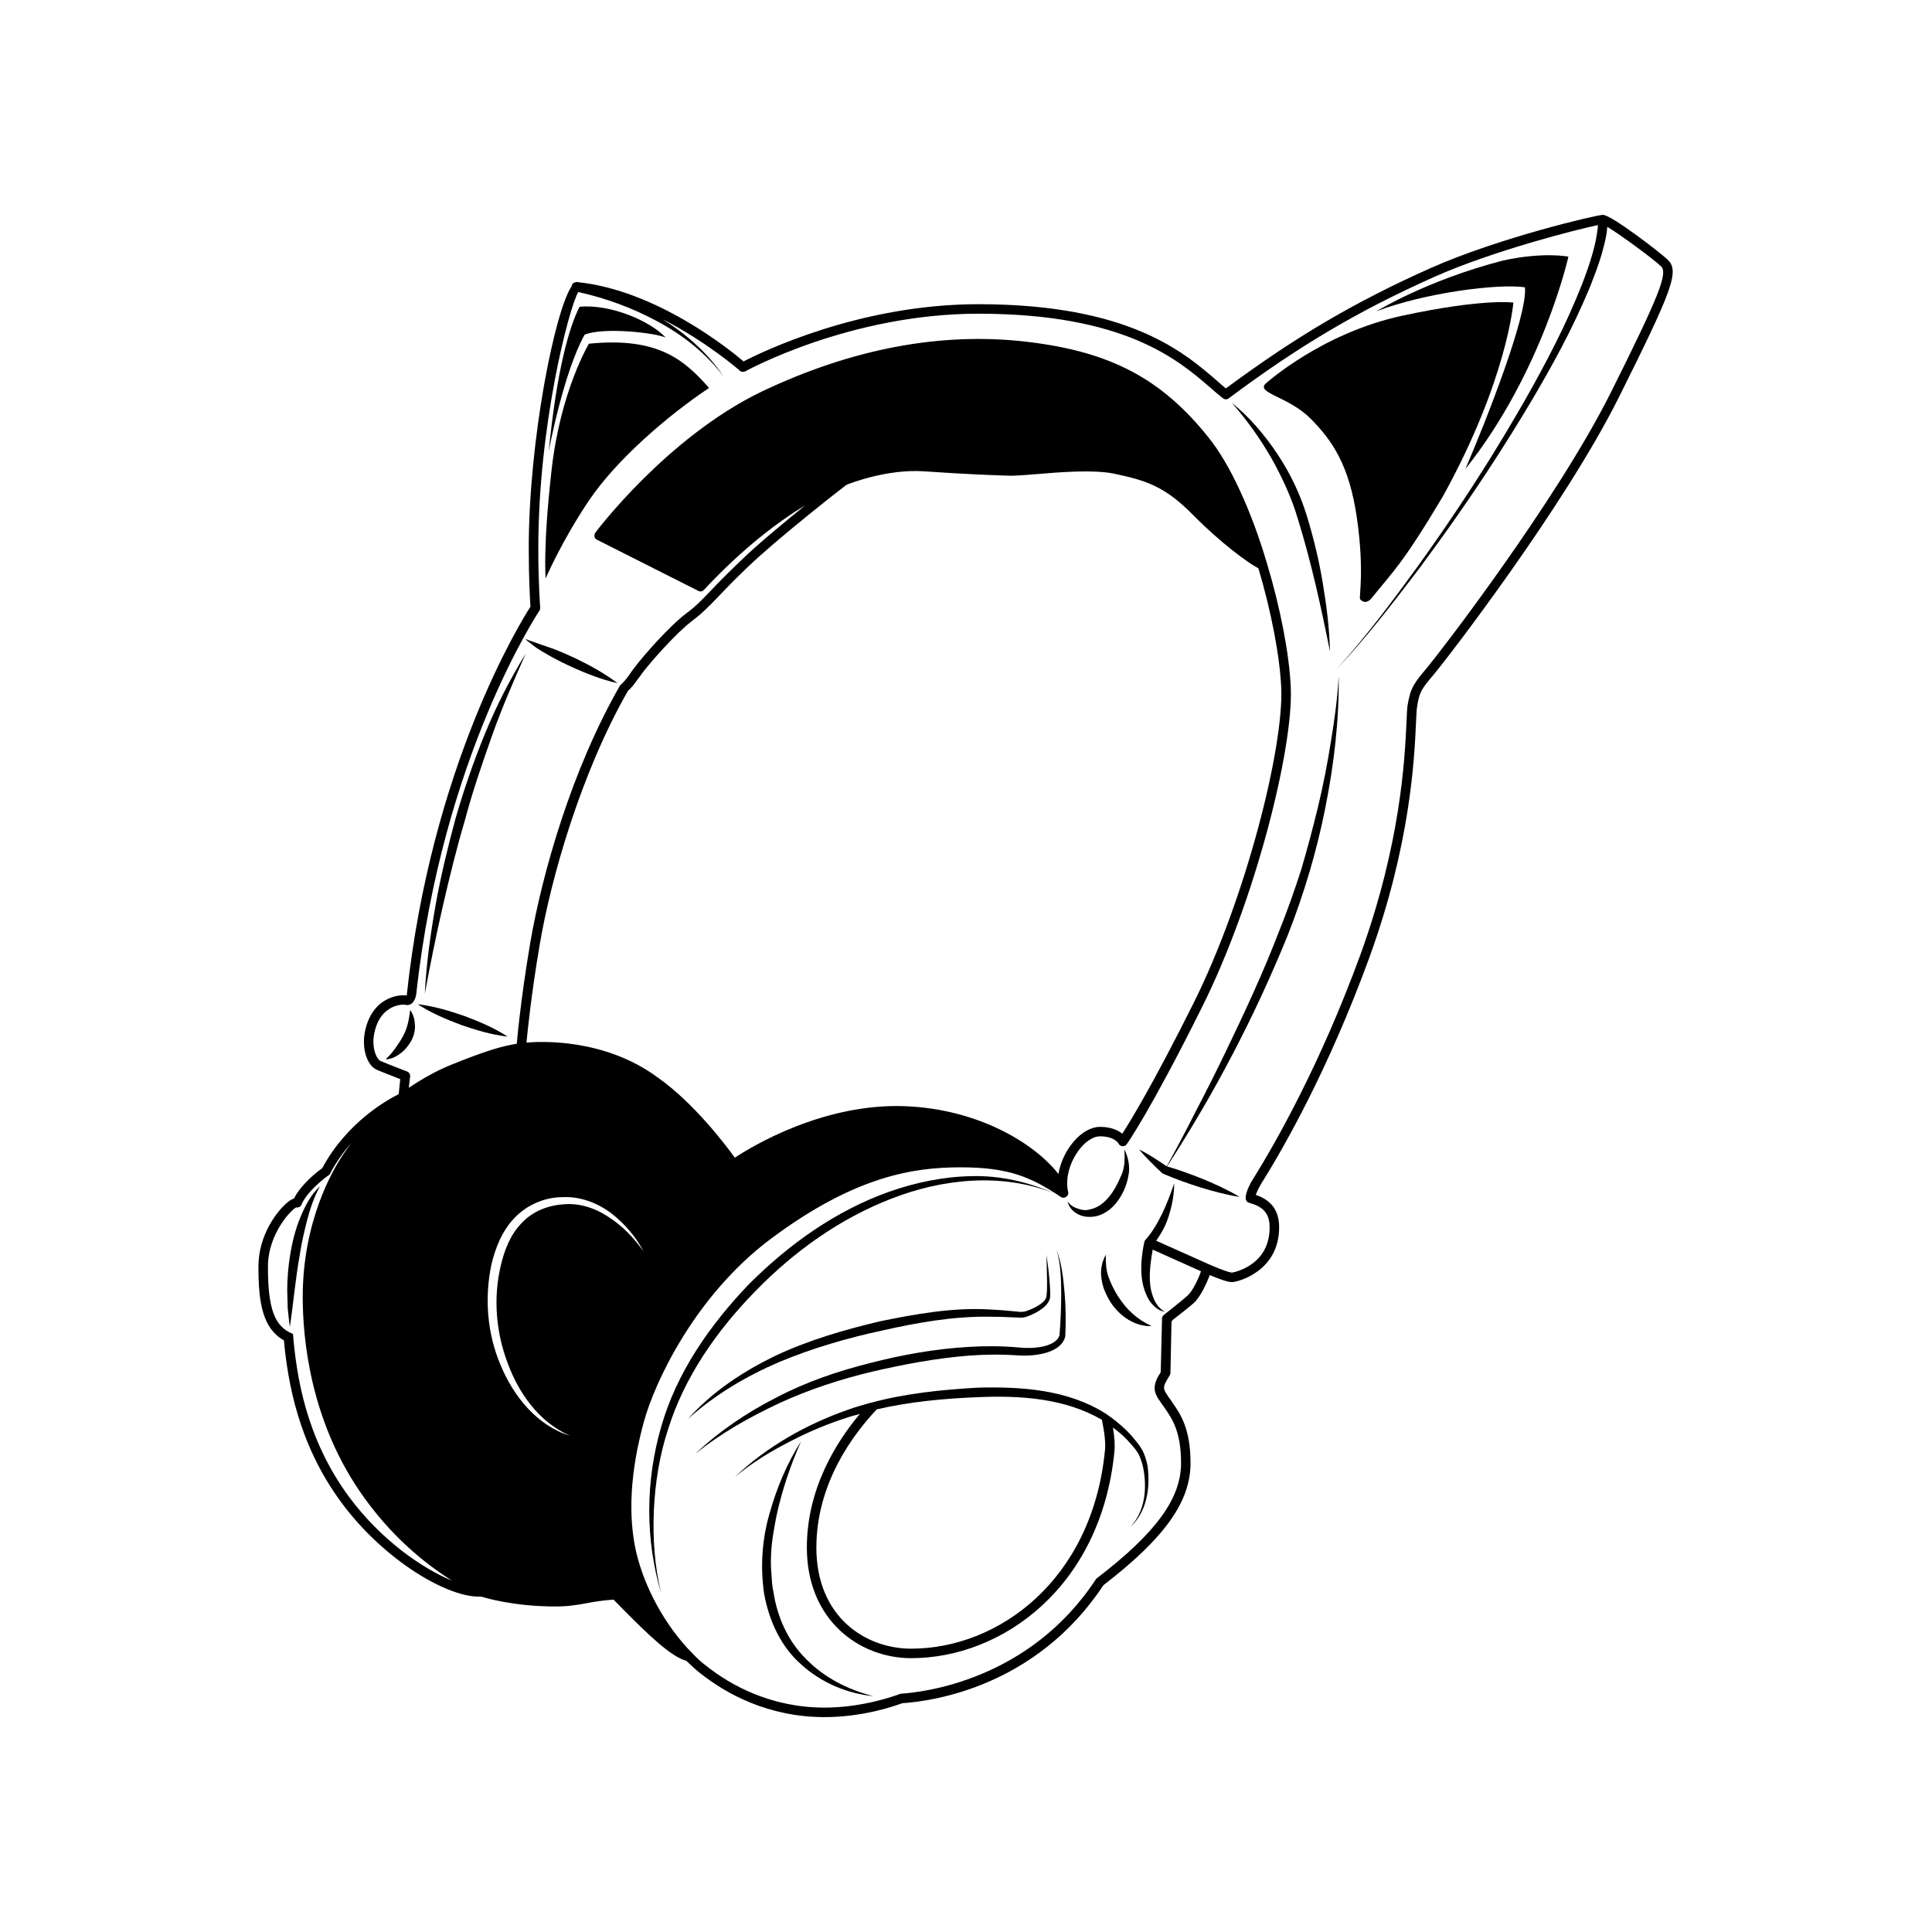
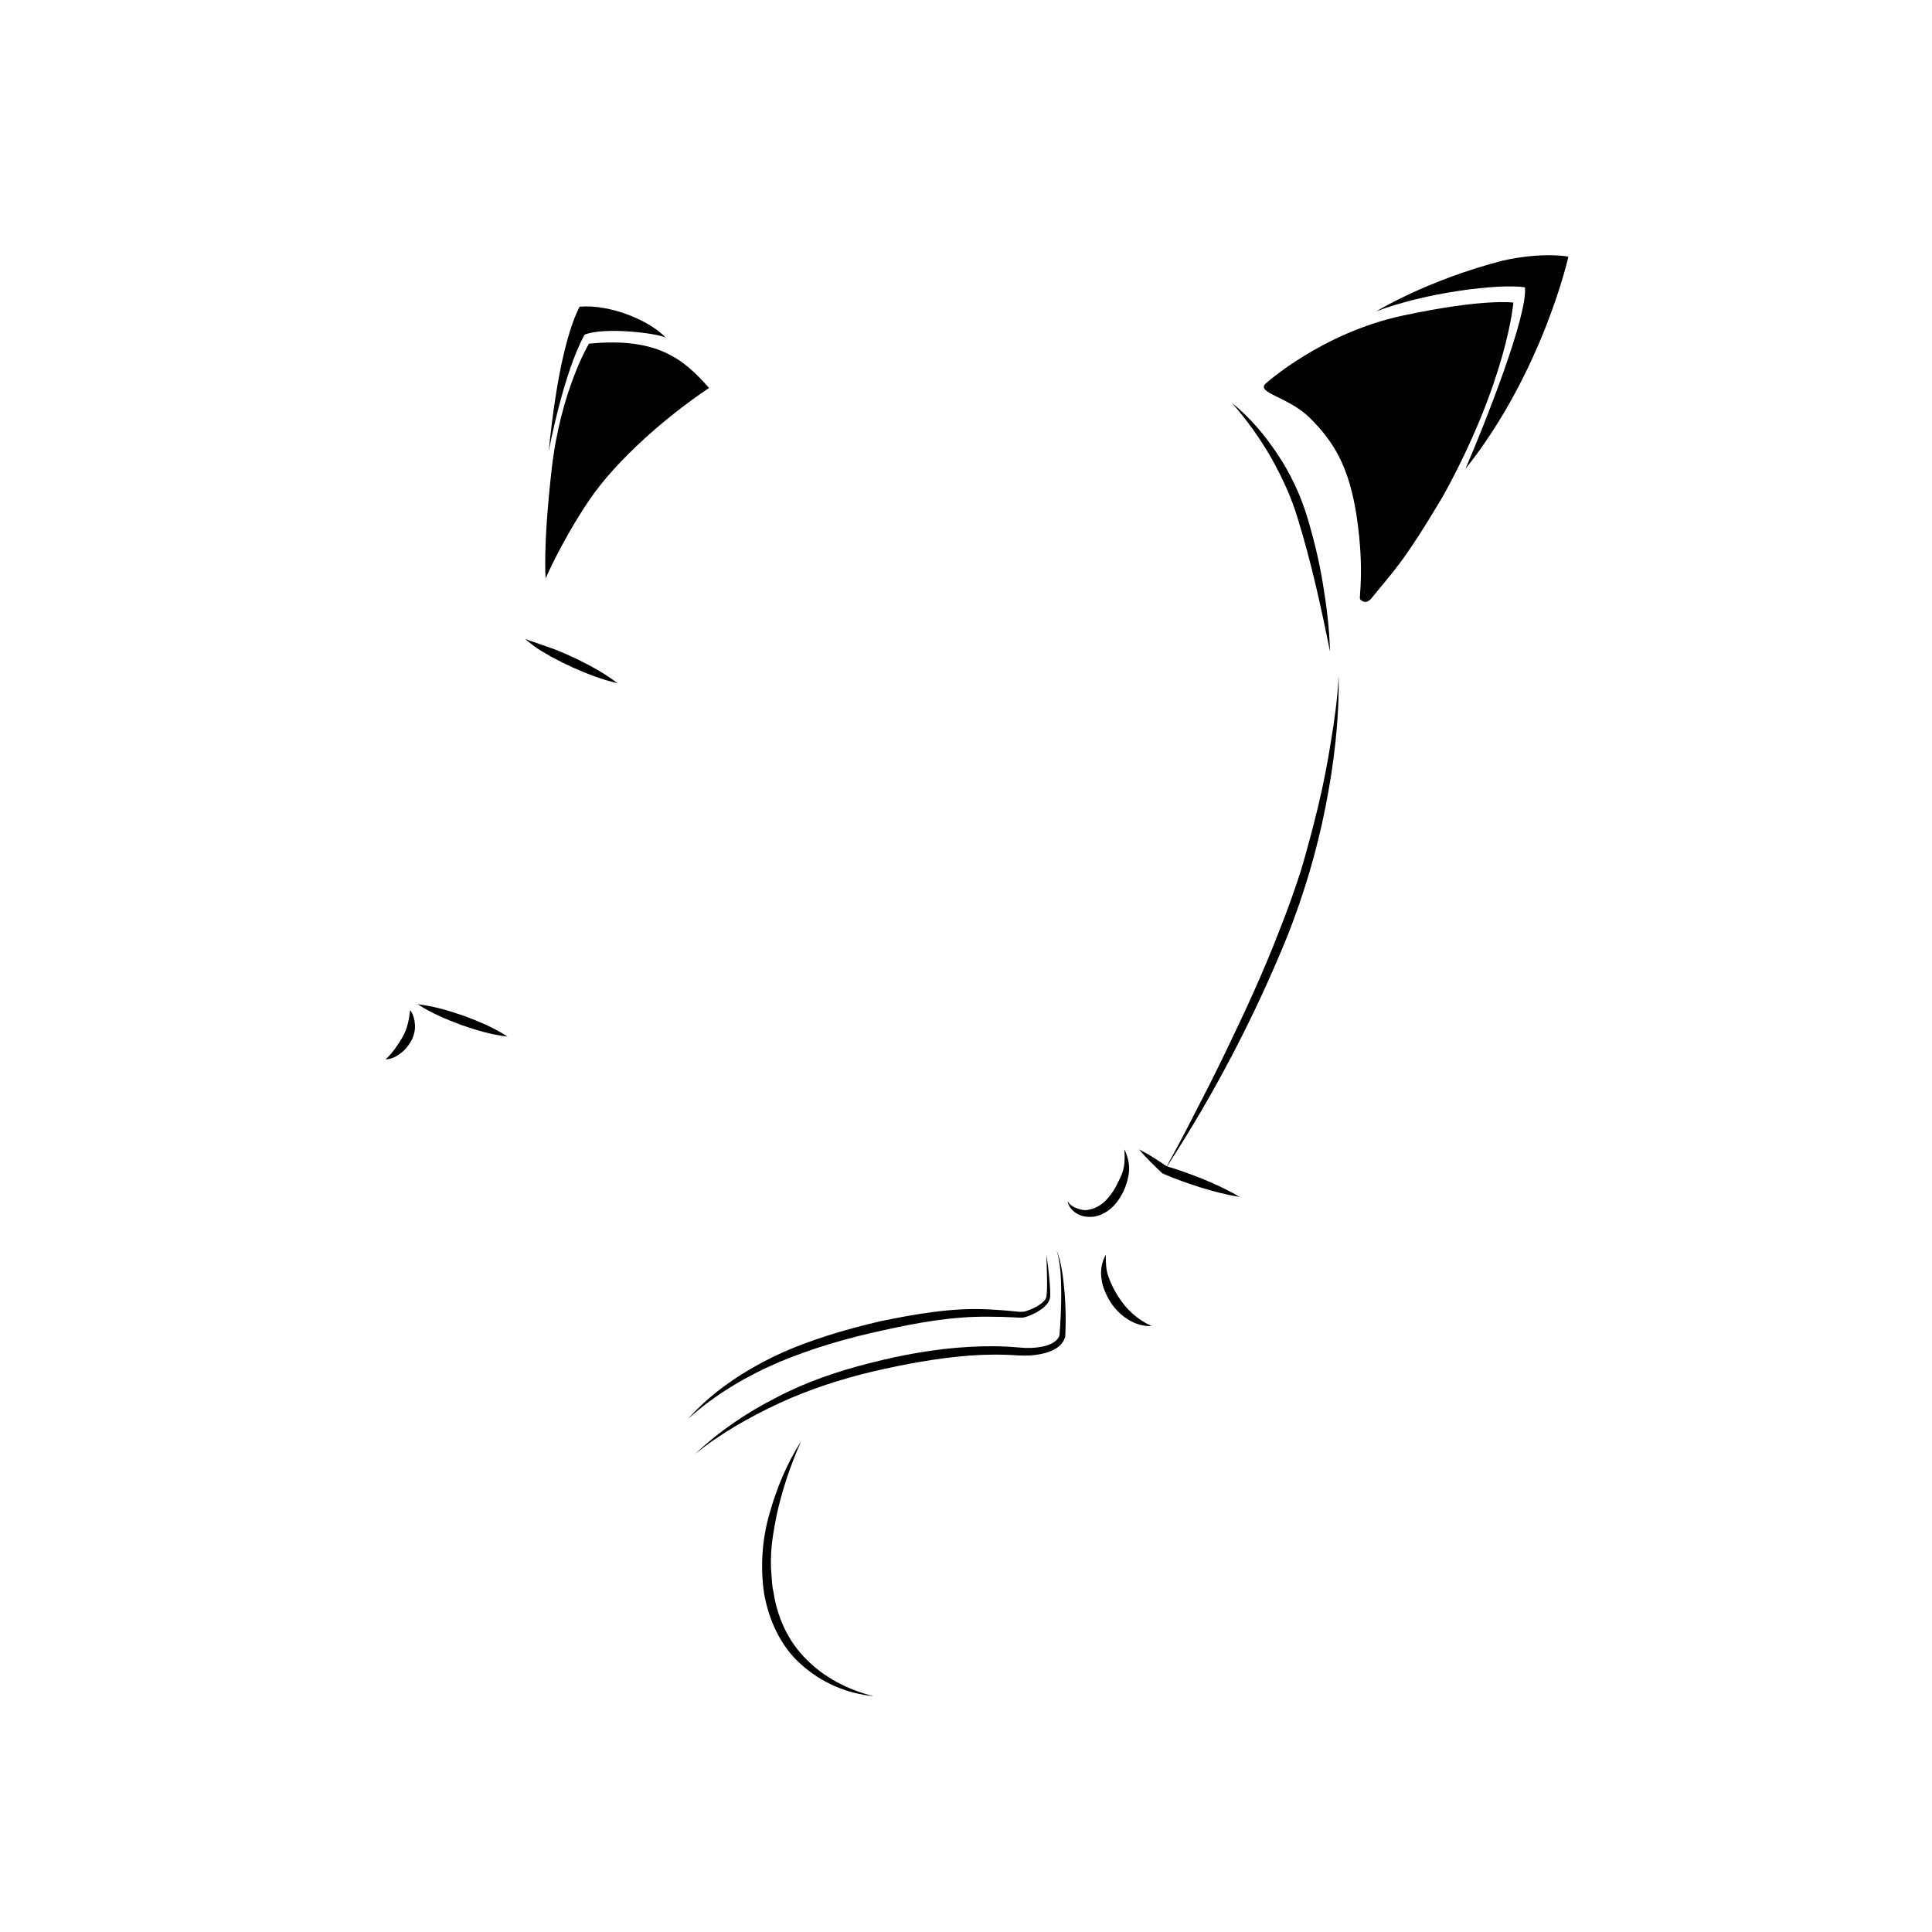
<svg xmlns="http://www.w3.org/2000/svg" fill="#000000" width="800px" height="800px" version="1.1" viewBox="144 144 512 512">
  <g>
    <path d="m548.13 220.14c0.73 7.621-10.66 36.223-15.777 48.137 20.547-25.848 27.289-56.262 27.289-56.262 0.004 0-6.531-1.336-17.316 1.027-20.152 5.195-33.586 13.461-33.586 13.461 12.91-4.934 32.359-7.414 39.391-6.363z" />
-     <path d="m585.91 212.78c-1.766-1.711-14.863-11.84-17.133-11.84-1.613 0-27.66 6.098-45.645 14.105-20 8.918-35.77 18.188-54.262 31.891-0.754-0.605-1.613-1.359-2.519-2.168-8.715-7.508-23.328-20.152-63.078-20.152-31.539 0-57.434 12.695-62.219 15.164-3.828-3.273-23.176-18.844-43.934-21.008h-0.051c0-0.051-0.051-0.051-0.051-0.051h-0.203c-0.051 0-0.102 0.051-0.152 0.051-0.555 0.051-1.008 0.352-1.16 0.957l0.051 0.051c-4.426 6.203-11.43 40.762-11.43 69.582 0 8.012 0.352 13.855 0.453 15.418-2.68 4.144-26.332 42.469-32.785 103.03-1.129-0.172-3.531-0.035-5.805 1.359-1.914 1.109-4.332 3.477-5.289 8.312-0.855 4.383 0.555 8.918 3.176 10.027 1.258 0.555 4.586 1.812 6.195 2.469l-0.402 3.981c-2.82 1.41-13.652 7.305-20.254 19.598-3.477 2.519-6.246 5.543-7.508 8.062-0.504 0.152-1.109 0.504-1.762 1.059-2.621 2.168-7.656 8.516-7.656 17.027 0 9.672 1.16 16.375 6.75 19.496 1.059 11.184 3.828 27.559 15.266 43.023 11.438 15.469 28.516 25.391 37.031 24.887 0.805 0.25 8.414 2.621 19.598 2.621 3.477 0 5.793-0.402 8.262-0.855 2.066-0.402 4.231-0.754 7.203-0.957 0.754 0.754 1.613 1.613 2.469 2.519 6.801 6.852 12.746 12.594 16.828 13.703 1.41 1.359 2.621 2.469 3.727 3.324 6.699 5.289 17.836 11.586 32.898 11.586 10.176 0 18.539-2.922 20.555-3.68 8.301-0.555 35.492-4.422 53.277-31.172 0.051-0.074 0.117-0.148 0.188-0.203 16.094-12.402 22.965-22.055 22.965-32.258 0-9.168-2.719-13.047-4.684-15.871 0 0-0.805-1.211-1.059-1.512-1.359-2.016-1.734-2.481-0.656-4.383 0.574-1.016 0.922-1.551 0.957-1.613 0.086-0.152 0.117-0.484 0.117-0.586l0.277-13.262c0.008-0.289 0.117-0.543 0.348-0.723 1.344-1.047 4.082-3.184 5.559-4.473 1.812-1.664 3.426-5.238 4.231-7.406 4.484 1.863 5.492 1.863 5.894 1.863 1.562 0 12.496-2.871 12.496-14.508 0-4.383-1.965-7.156-6.195-8.617 0.203-0.504 0.504-1.309 1.008-2.168l0.352-0.656c6.144-9.773 17.984-30.582 28.719-60.004 10.934-30.027 11.941-52.699 12.395-62.371 0.094-2.004 0.145-3.465 0.293-4.223 0.605-3.93 1.172-4.66 4.547-8.641 3.023-3.578 34.297-44.008 48.957-73.383 14.461-28.965 16.023-33.398 12.852-36.422zm-349.39 327.93c-11.516-15.578-13.957-32.207-14.867-43.082-0.004-0.07-0.066-0.145-0.133-0.172-4.773-1.938-6.512-6.617-6.512-17.758 0-8.969 6.5-15.418 7.508-15.719 0.605 0.102 1.211-0.203 1.41-0.805 0.922-2.258 3.832-5.352 7.394-7.894 0.02-0.023 0.039-0.047 0.059-0.07 1.633-3.16 3.586-5.84 5.644-8.207-0.906 1.211-1.66 2.367-2.367 3.375-2.418 3.676-10.43 17.18-10.43 37.332 0 10.984 1.965 32.242 15.062 51.438 7.961 11.688 17.18 19.145 24.484 23.73-8.008-3.273-18.891-10.883-27.254-22.168zm68.719-74.211c-3.578-2.418-7.91-3.777-12.09-3.324-4.231 0.301-8.262 2.016-11.035 5.09-2.922 3.023-4.484 7.152-5.441 11.285-1.965 8.414-1.258 17.383 1.812 25.543 2.922 8.062 8.312 15.77 16.574 19.398-8.711-2.672-14.957-10.43-18.383-18.695-3.578-8.363-4.332-17.887-2.418-26.801 1.059-4.383 2.82-8.867 6.148-12.293 3.273-3.426 8.012-5.441 12.645-5.441 4.684-0.25 9.266 1.512 12.895 4.231 3.578 2.769 6.551 6.246 8.613 10.176-2.566-3.625-5.641-6.848-9.32-9.168zm-21.711-46.199c0.25-2.719 1.211-12.543 3.527-26.094 2.922-17.281 10.832-45.242 23.375-67.156 0.957-0.805 1.512-1.562 2.367-2.769 0.453-0.555 0.957-1.258 1.613-2.168 1.914-2.519 8.664-10.277 13.047-13.602 2.672-2.016 4.332-3.727 6.852-6.348 1.812-1.914 4.082-4.281 7.606-7.656 7.91-7.656 25.039-21.008 26.398-22.016 0.855-0.352 10.781-4.281 20.656-3.578 11.586 0.805 19.297 1.059 22.824 1.16 1.41 0 3.727-0.152 6.648-0.402 6.449-0.555 15.316-1.258 20.758-0.152 8.262 1.762 13.352 3.176 21.059 11.035 7.152 7.254 14.559 12.695 17.23 14.055 3.375 11.285 5.691 23.375 6.047 31.641 0.707 15.719-9.32 55.773-23.328 83.785-10.629 21.262-16.676 31.137-18.793 34.41-1.059-0.855-2.922-1.812-5.894-1.812-4.887 0-9.926 6.047-11.035 12.496-5.793-7.559-20.555-17.23-40.809-17.984-21.562-0.754-40.355 10.629-44.941 13.652-2.469-3.426-10.883-14.508-20.305-21.16-14.297-10.645-31.578-9.641-34.902-9.336zm287.32-172.2c-14.609 29.121-45.645 69.273-48.668 72.852-3.375 4.031-4.383 5.238-5.141 9.875-0.152 0.855-0.203 2.316-0.301 4.535-0.453 9.574-1.461 31.941-12.191 61.566-10.68 29.223-22.469 49.879-28.516 59.602l-0.453 0.699c-0.805 1.512-1.715 3.578-1.41 4.684 0.102 0.402 0.453 0.754 0.906 0.855 3.828 1.059 5.391 2.922 5.391 6.5 0 9.531-8.367 11.668-9.777 11.953-0.141 0.027-0.262 0.039-0.402 0.012-0.492-0.082-1.992-0.461-5.941-2.195l-13.957-6.238c1.461-2.016 2.621-4.184 3.324-6.5 0.906-2.82 1.461-5.742 1.461-8.664-0.957 2.719-1.965 5.441-3.176 7.961-1.246 2.496-2.594 4.941-4.383 6.898-0.188 0.203-0.32 0.449-0.375 0.719-0.691 3.344-1.082 6.832-0.531 10.32 0.301 1.762 0.906 3.477 1.812 5.039 1.008 1.461 2.418 2.82 4.184 3.074-1.512-0.855-2.469-2.215-3.023-3.68-0.605-1.461-0.906-3.074-0.957-4.684-0.098-2.676 0.254-5.398 0.758-8.117l12.797 5.742c-0.707 2.016-2.215 5.289-3.629 6.5-1.914 1.715-6.148 4.988-6.195 5.039-0.301 0.25-0.504 0.605-0.504 0.957l-0.352 14.207c-0.102 0.203-0.25 0.555-0.605 1.008-1.914 3.426-0.754 5.09 0.707 7.152l1.059 1.512c1.863 2.723 4.231 6.098 4.231 14.461 0 9.391-6.676 18.527-22.363 30.551-0.074 0.059-0.145 0.133-0.195 0.211-17.684 26.973-46.16 29.996-51.703 30.348-0.102 0-0.25 0.051-0.352 0.102-0.957 0.352-9.574 3.578-19.852 3.578-14.309 0-24.988-5.996-31.387-11.082-1.109-0.805-2.266-1.863-3.68-3.324-7.055-7.152-12.594-17.18-14.863-26.801-2.215-9.723-1.562-21.363 2.016-34.461 2.769-10.227 13.402-33.453 33.805-48.668 22.32-16.625 37.836-18.844 50.129-18.844 12.645 0 18.641 2.519 26.602 7.859 0.453 0.301 1.008 0.254 1.41-0.051 0.453-0.301 0.656-0.805 0.504-1.309v-0.051c-0.152-0.555-0.25-1.309-0.25-2.316 0-5.742 4.637-12.344 8.715-12.344 3.828 0 4.887 1.863 4.887 1.914 0.203 0.402 0.605 0.656 1.059 0.707 0.453 0 0.855-0.152 1.109-0.504 0.25-0.352 6.246-8.816 19.852-36.125 14.207-28.312 24.383-68.973 23.629-84.992-0.352-8.613-2.769-21.16-6.297-32.797-2.117-7.203-4.586-13.754-7.203-19.398-2.621-5.691-5.441-10.48-8.363-14.105-12.445-15.516-25.895-22.621-47.863-25.242-22.773-2.719-46.5 1.762-70.535 13.199-25.039 12.09-43.883 37.129-44.035 37.379-0.203 0.301-0.301 0.707-0.203 1.059 0.051 0.352 0.301 0.656 0.656 0.805l26.852 13.551c0.152 0.102 0.352 0.152 0.555 0.152 0.352 0 0.707-0.152 0.906-0.402 10.531-11.285 20-18.289 26.852-22.418-5.793 4.688-12.848 10.531-17.18 14.762-3.578 3.426-5.894 5.793-7.707 7.707-2.519 2.621-4.031 4.231-6.551 6.098-4.684 3.527-11.488 11.387-13.551 14.105-0.707 0.906-1.211 1.613-1.613 2.215-0.855 1.211-1.613 2.117-2.418 2.769-12.797 22.219-20.656 49.777-23.832 68.215-2.672 15.82-3.527 26.25-3.578 26.801-3.676 0.605-7.656 1.664-17.18 5.492-4.133 1.664-7.91 3.828-11.438 6.195l0.352-3.023c0.051-0.605-0.301-1.109-0.805-1.309 0 0-5.289-2.016-7.004-2.769-1.008-0.402-2.469-3.375-1.715-7.254 0.605-3.023 1.914-5.238 3.93-6.5 1.965-1.309 3.981-1.211 4.231-1.16 0.566 0.156 1.121 0.109 1.574-0.195 0.957-0.555 1.309-1.965 1.41-2.57 6.852-62.977 32.395-101.27 32.648-101.67 0.152-0.25 0.203-0.504 0.203-0.805 0-0.051-0.504-6.348-0.504-15.668 0-32.598 8.109-63.68 10.578-67.965 7.203 1.562 14.309 4.184 20.859 7.707 6.797 3.629 12.996 8.465 17.68 14.711-4.133-6.195-9.824-11.234-16.172-15.215 11.789 6.047 20.355 13.504 20.453 13.652 0.402 0.352 1.008 0.402 1.461 0.152 0.301-0.152 27.66-15.266 61.766-15.266 38.793 0 52.949 12.242 61.414 19.547 1.211 1.059 2.367 2.066 3.426 2.871 0.453 0.352 1.059 0.352 1.512 0 18.641-13.906 34.41-23.227 54.512-32.195 15.617-6.953 37.887-12.594 43.328-13.703-0.352 4.938-2.215 10.43-4.133 15.469-2.109 5.344-4.477 10.633-7.098 15.82-5.188 10.328-11.035 20.355-17.129 30.23-6.098 9.824-12.594 19.445-19.398 28.918-6.801 9.371-13.754 18.691-21.562 27.305 8.012-8.465 15.062-17.684 22.117-26.953 6.902-9.32 13.602-18.844 19.902-28.617 6.297-9.773 12.344-19.699 17.785-30.027 2.723-5.188 5.188-10.43 7.457-15.871 1.059-2.723 2.117-5.441 2.973-8.312 0.656-2.418 1.359-4.734 1.562-7.508 3.527 2.117 12.141 8.465 14.258 10.48 1.859 1.816-0.508 7.762-13.355 33.508z" />
    <path d="m491.34 254.96c5.75 5.809 10.254 12.328 12.27 26.434s0.473 20.98 0.828 21.398c1.305 1.422 2.519 0.434 3.148-0.406 5.562-6.926 8.031-8.766 18.84-26.922 17.039-30.902 18.629-51.273 18.629-51.273s-7.871-1.156-29.391 3.465c-21.512 4.617-36.312 18.051-36.312 18.051-2.445 2.481 6.238 3.445 11.988 9.254z" />
    <path d="m320.43 233.47c-4.328-4.566-14.719-8.895-22.828-8.188-2.703 5.199-6.035 16.609-8.188 38.336 0 0 3.856-20.781 9.523-30.938 5.117-2.047 18.816-0.473 21.492 0.789z" />
    <path d="m300.08 235.08s-7.531 12.438-9.895 33.379c-2.363 20.941-1.574 28.812-1.574 28.812s4.199-9.84 11.469-20.625c7.269-10.785 20.652-22.355 31.828-29.836-6.613-7.477-13.516-13.539-31.828-11.73z" />
    <path d="m254.67 410.13c3.644 2.352 7.543 3.996 11.5 5.477 3.992 1.387 8.043 2.606 12.352 3.106-3.641-2.359-7.539-4.004-11.5-5.477-3.992-1.383-8.047-2.598-12.352-3.106z" />
-     <path d="m321.05 522.77c4.356-13.957 12.996-26.258 23.195-36.66 10.168-10.457 22.336-19.176 35.973-24.449 13.516-5.254 28.984-6.934 42.918-1.512-6.762-2.934-14.188-4.668-21.668-4.457-7.469 0.129-14.879 1.676-21.922 4.164-14.141 5.023-26.574 13.973-37.102 24.496-10.258 10.734-19.145 23.355-23.25 37.855-4.16 14.367-4.211 29.863 0.031 44.043-1.777-7.184-2.25-14.605-1.949-21.93 0.34-7.32 1.488-14.613 3.773-21.551z" />
-     <path d="m446.65 528.17c-0.805-1.41-1.762-2.418-2.723-3.629-1.609-1.812-3.477-3.426-5.441-4.887v-0.051h-0.102c-0.402-0.25-0.754-0.605-1.16-0.855-10.227-6.551-22.621-7.305-34.16-7.004-9.523 0.555-19.145 1.512-28.363 4.031l-0.102-0.051c-0.051 0.051-0.102 0.102-0.152 0.102-1.965 0.555-3.93 1.109-5.844 1.812-11.035 3.879-21.41 9.773-29.875 17.785 4.484-3.727 9.422-6.75 14.559-9.371 5.09-2.672 10.43-4.887 15.922-6.602 0.855-0.301 1.812-0.453 2.672-0.754-6.144 7.305-14.055 19.699-14.055 35.418 0 19.246 13.906 29.32 27.66 29.32 24.082 0 50.332-18.844 53.855-54.816 0.152-1.562 0.051-3.629-0.402-6.297 1.363 1.012 2.672 2.07 3.832 3.328 0.906 1.008 1.965 2.117 2.672 3.223 0.707 1.109 1.109 2.469 1.461 3.828 1.109 5.391 0.707 11.84-3.477 16.07 4.481-3.926 5.488-10.527 4.684-16.32-0.305-1.461-0.707-2.922-1.461-4.281zm-9.824 0.199c-3.375 34.512-28.363 52.547-51.34 52.547-12.09 0-25.141-8.363-25.141-26.801 0-17.23 10.027-30.328 16.02-36.625 8.766-2.016 17.785-2.871 26.754-3.223 11.336-0.504 23.125 0.301 32.898 5.996 0.758 3.672 1.008 6.344 0.809 8.105z" />
    <path d="m432.91 466.48c2.754 0.023 5.301-1.68 6.894-3.684 1.621-2.047 2.695-4.398 3.168-6.875 0.629-2.531 0.047-5.184-0.988-7.328 0.113 2.441 0.133 4.762-0.801 6.809-0.891 2.09-1.918 4.148-3.32 5.805-1.352 1.688-3.09 2.945-5.148 3.328-1.055 0.305-1.996 0.156-3.074-0.234-1.062-0.336-2.078-0.918-2.719-1.957 0.461 2.519 3.223 4.277 5.988 4.137z" />
    <path d="m250.72 418.74c-0.559 1.059-1.262 2.051-1.969 3.078-0.746 1.004-1.516 1.977-2.562 2.898 1.457 0.035 2.793-0.707 3.918-1.543 1.164-0.836 2.07-1.965 2.809-3.211 0.711-1.285 1.137-2.809 1.051-4.262-0.062-1.449-0.41-2.867-1.258-4.027-0.352 2.781-0.824 5.066-1.988 7.066z" />
    <path d="m291.06 316.1c-1.984-0.699-3.856-1.324-5.859-2.043-0.492-0.176-1.008-0.336-1.984-0.723 0.465 0.484 0.664 0.59 1.789 1.492 1.664 1.332 3.328 2.176 5.137 3.25 1.844 1 3.715 1.934 5.621 2.797 3.824 1.699 7.727 3.238 11.902 4.188-3.406-2.594-7.09-4.598-10.848-6.441-1.891-0.91-3.809-1.746-5.758-2.519z" />
    <path d="m493.32 357.69c-1.363 5.656-2.871 11.289-4.508 16.855-1.785 5.527-3.727 11.008-5.906 16.406-4.172 10.867-9.102 21.445-14.172 31.953-2.527 5.258-5.156 10.473-7.863 15.645-2.465 4.887-5.023 9.73-7.668 14.527-0.02-0.004-0.035-0.012-0.051-0.016-2.344-1.594-4.707-3.164-7.285-4.461 1.887 2.301 4.008 4.312 6.141 6.309 0.051 0.047 0.113 0.09 0.184 0.121l0.129 0.055c3.234 1.387 6.547 2.562 9.898 3.625 3.367 1.023 6.773 1.93 10.309 2.484-3.078-1.82-6.281-3.293-9.527-4.652-3.188-1.285-6.418-2.461-9.715-3.441 12.555-19.309 23.277-39.82 31.969-61.227 4.301-10.918 7.684-22.266 9.965-33.766 2.289-11.508 3.695-23.227 3.551-34.934-0.324 5.84-1.102 11.633-2.07 17.383-0.906 5.75-2.023 11.473-3.379 17.133z" />
    <path d="m496.46 316.66c-0.145-6.059-0.895-12.082-1.898-18.059-0.98-5.984-2.414-11.895-4.18-17.715-1.781-5.867-4.465-11.48-7.852-16.562-3.394-5.07-7.359-9.789-12.102-13.582 4.004 4.523 7.481 9.438 10.461 14.594 2.91 5.195 5.422 10.59 7.09 16.289 3.535 11.441 6.109 23.18 8.48 35.035z" />
-     <path d="m264.77 360.74c-2.059 7.644-3.957 15.336-5.336 23.125-1.371 7.789-2.461 15.633-2.859 23.531 1.426-7.766 2.992-15.48 4.75-23.145 1.773-7.66 3.621-15.297 5.863-22.82 2.004-7.594 4.574-15.016 7.188-22.418 2.617-7.41 5.758-14.605 8.965-21.832-4.129 6.731-7.75 13.805-10.77 21.129-3.016 7.324-5.59 14.828-7.801 22.43z" />
    <path d="m348.98 565.9c-0.41-1.641-0.426-3.348-0.559-5.035-0.172-1.691-0.145-3.387-0.07-5.086 0.156-3.402 0.789-6.777 1.445-10.145 1.465-6.715 3.668-13.324 6.512-19.684-3.781 5.887-6.492 12.434-8.395 19.223-1.957 6.785-2.457 14.047-1.414 21.137 1.242 7.004 4.359 14.016 9.824 18.777 5.305 4.856 12.176 7.731 19.117 8.41-6.731-1.695-13.066-4.957-17.781-9.801-4.832-4.746-7.688-11.152-8.68-17.797z" />
-     <path d="m228.81 458.36c-2.449 2.227-3.977 5.273-5.227 8.293-1.266 3.047-2.066 6.258-2.625 9.48-0.547 3.231-0.82 6.492-0.844 9.754l0.137 4.879c0.195 1.625 0.309 3.242 0.582 4.852 0.93-6.453 1.48-12.805 2.606-19.059 0.48-3.141 1.188-6.223 1.969-9.289 0.844-3.047 1.809-6.082 3.402-8.91z" />
    <path d="m375.19 507.49c8.48-1.957 17.047-3.578 25.691-4.242 4.328-0.324 8.637-0.352 12.973-0.043 2.254 0.133 4.566 0 6.816-0.555 2.137-0.551 4.797-1.648 5.613-4.348l0.027-0.16c0.188-3.863 0.145-7.723-0.184-11.566-0.355-3.824-0.727-7.723-2.121-11.32 1.109 3.68 1.176 7.551 1.234 11.355-0.02 3.773-0.145 7.551-0.465 11.297-0.566 1.664-2.559 2.559-4.523 2.957-2.027 0.406-4.144 0.449-6.25 0.23-4.394-0.391-8.867-0.418-13.277-0.152-8.844 0.508-17.57 2.074-26.102 4.266-8.531 2.148-17 4.996-24.812 9.121-7.859 3.977-15.246 8.965-21.605 15.008 6.805-5.535 14.492-9.805 22.344-13.5 7.914-3.633 16.168-6.324 24.641-8.348z" />
    <path d="m377.8 496.6c9.293-2.09 18.77-3.781 28.234-3.66 2.398 0.008 4.769 0.066 7.164 0.203 0.609 0.023 1.191 0.082 1.922 0.023 0.801-0.129 1.316-0.359 1.918-0.598 1.156-0.488 2.262-1.074 3.273-1.863 0.941-0.75 2.059-1.918 2-3.367 0.035-1.25-0.066-2.441-0.156-3.648-0.188-2.406-0.48-4.793-0.824-7.172l0.156 7.199c-0.004 1.191-0.004 2.402-0.129 3.551-0.027 1.066-0.871 1.797-1.785 2.445-0.926 0.633-1.98 1.145-3.055 1.535-1.137 0.48-1.902 0.484-3.203 0.309-2.394-0.25-4.82-0.43-7.223-0.551-9.777-0.527-19.395 1.223-28.844 3.141-9.395 2.242-18.742 4.918-27.543 9.047-8.73 4.18-16.977 9.641-23.391 16.855 7.125-6.453 15.461-11.355 24.184-15.098 8.766-3.664 17.977-6.344 27.301-8.352z" />
    <path d="m440.39 487.68c-1.062-1.625-1.941-3.394-2.598-5.219-0.68-1.801-0.766-3.805-0.746-5.941-1.035 1.859-1.512 4.137-1.137 6.383 0.281 2.227 1.215 4.269 2.367 6.148 2.34 3.66 6.547 6.621 10.922 6.359-3.898-1.746-6.688-4.449-8.809-7.731z" />
  </g>
</svg>